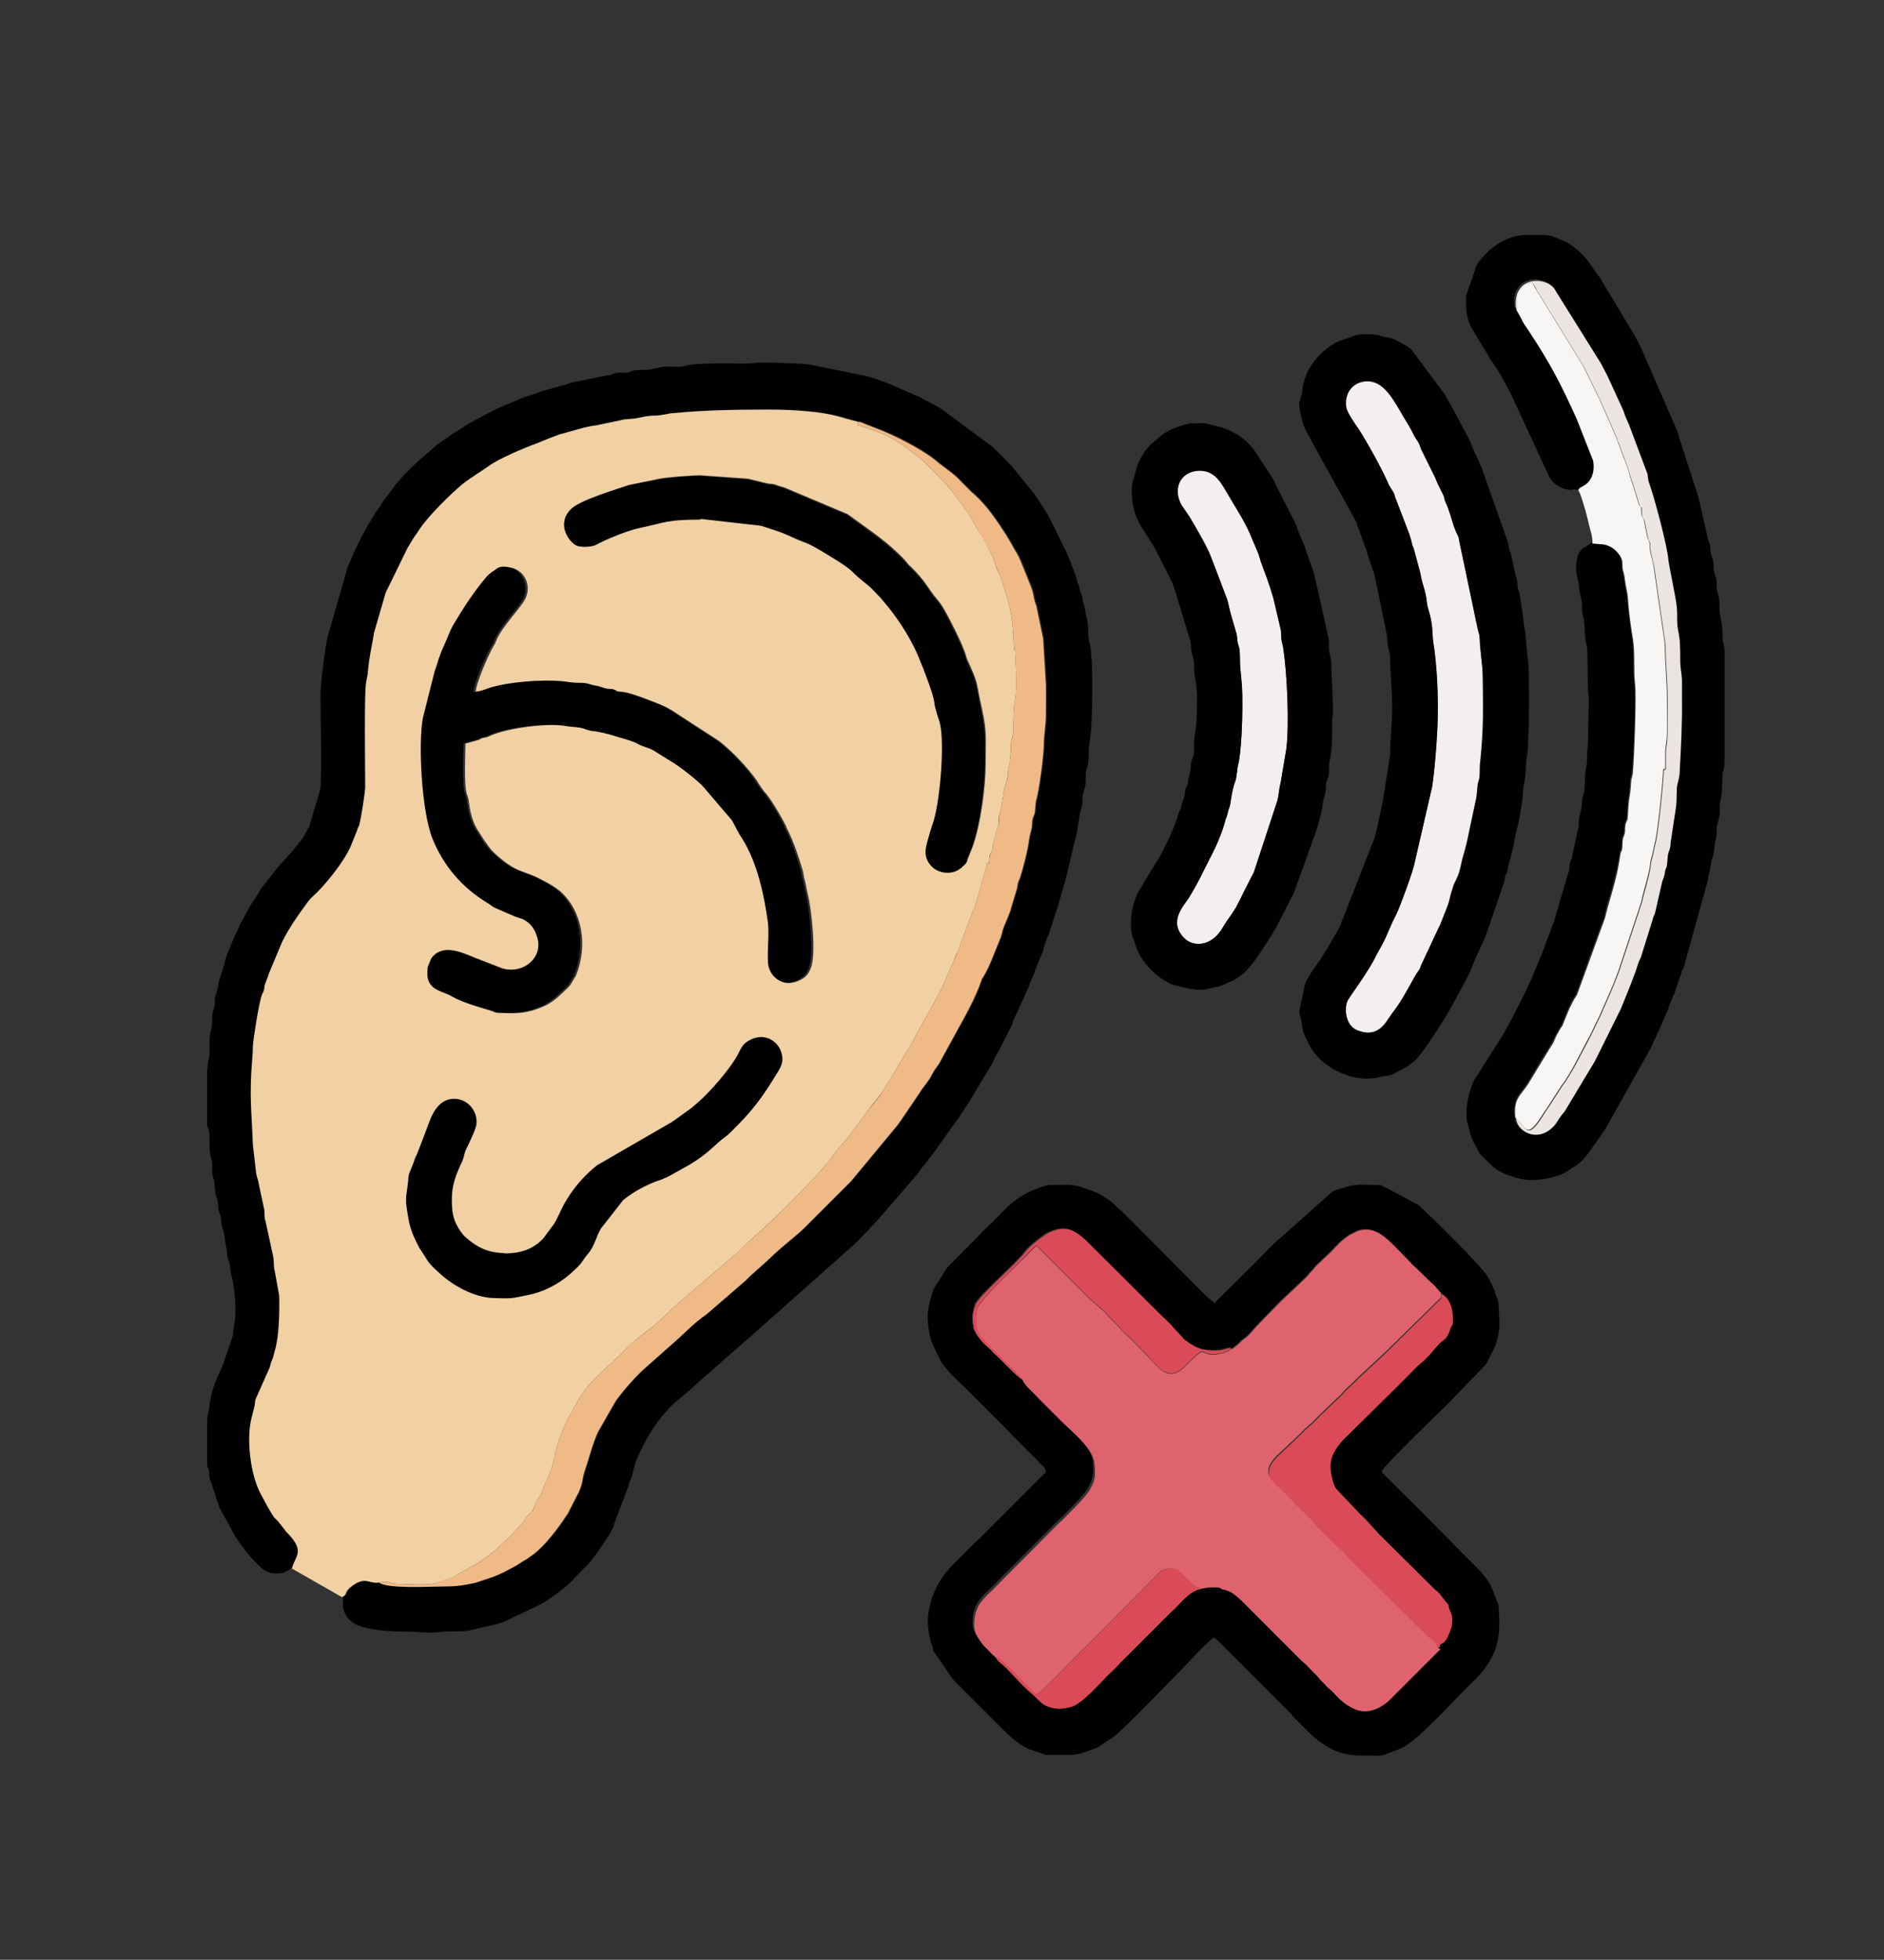
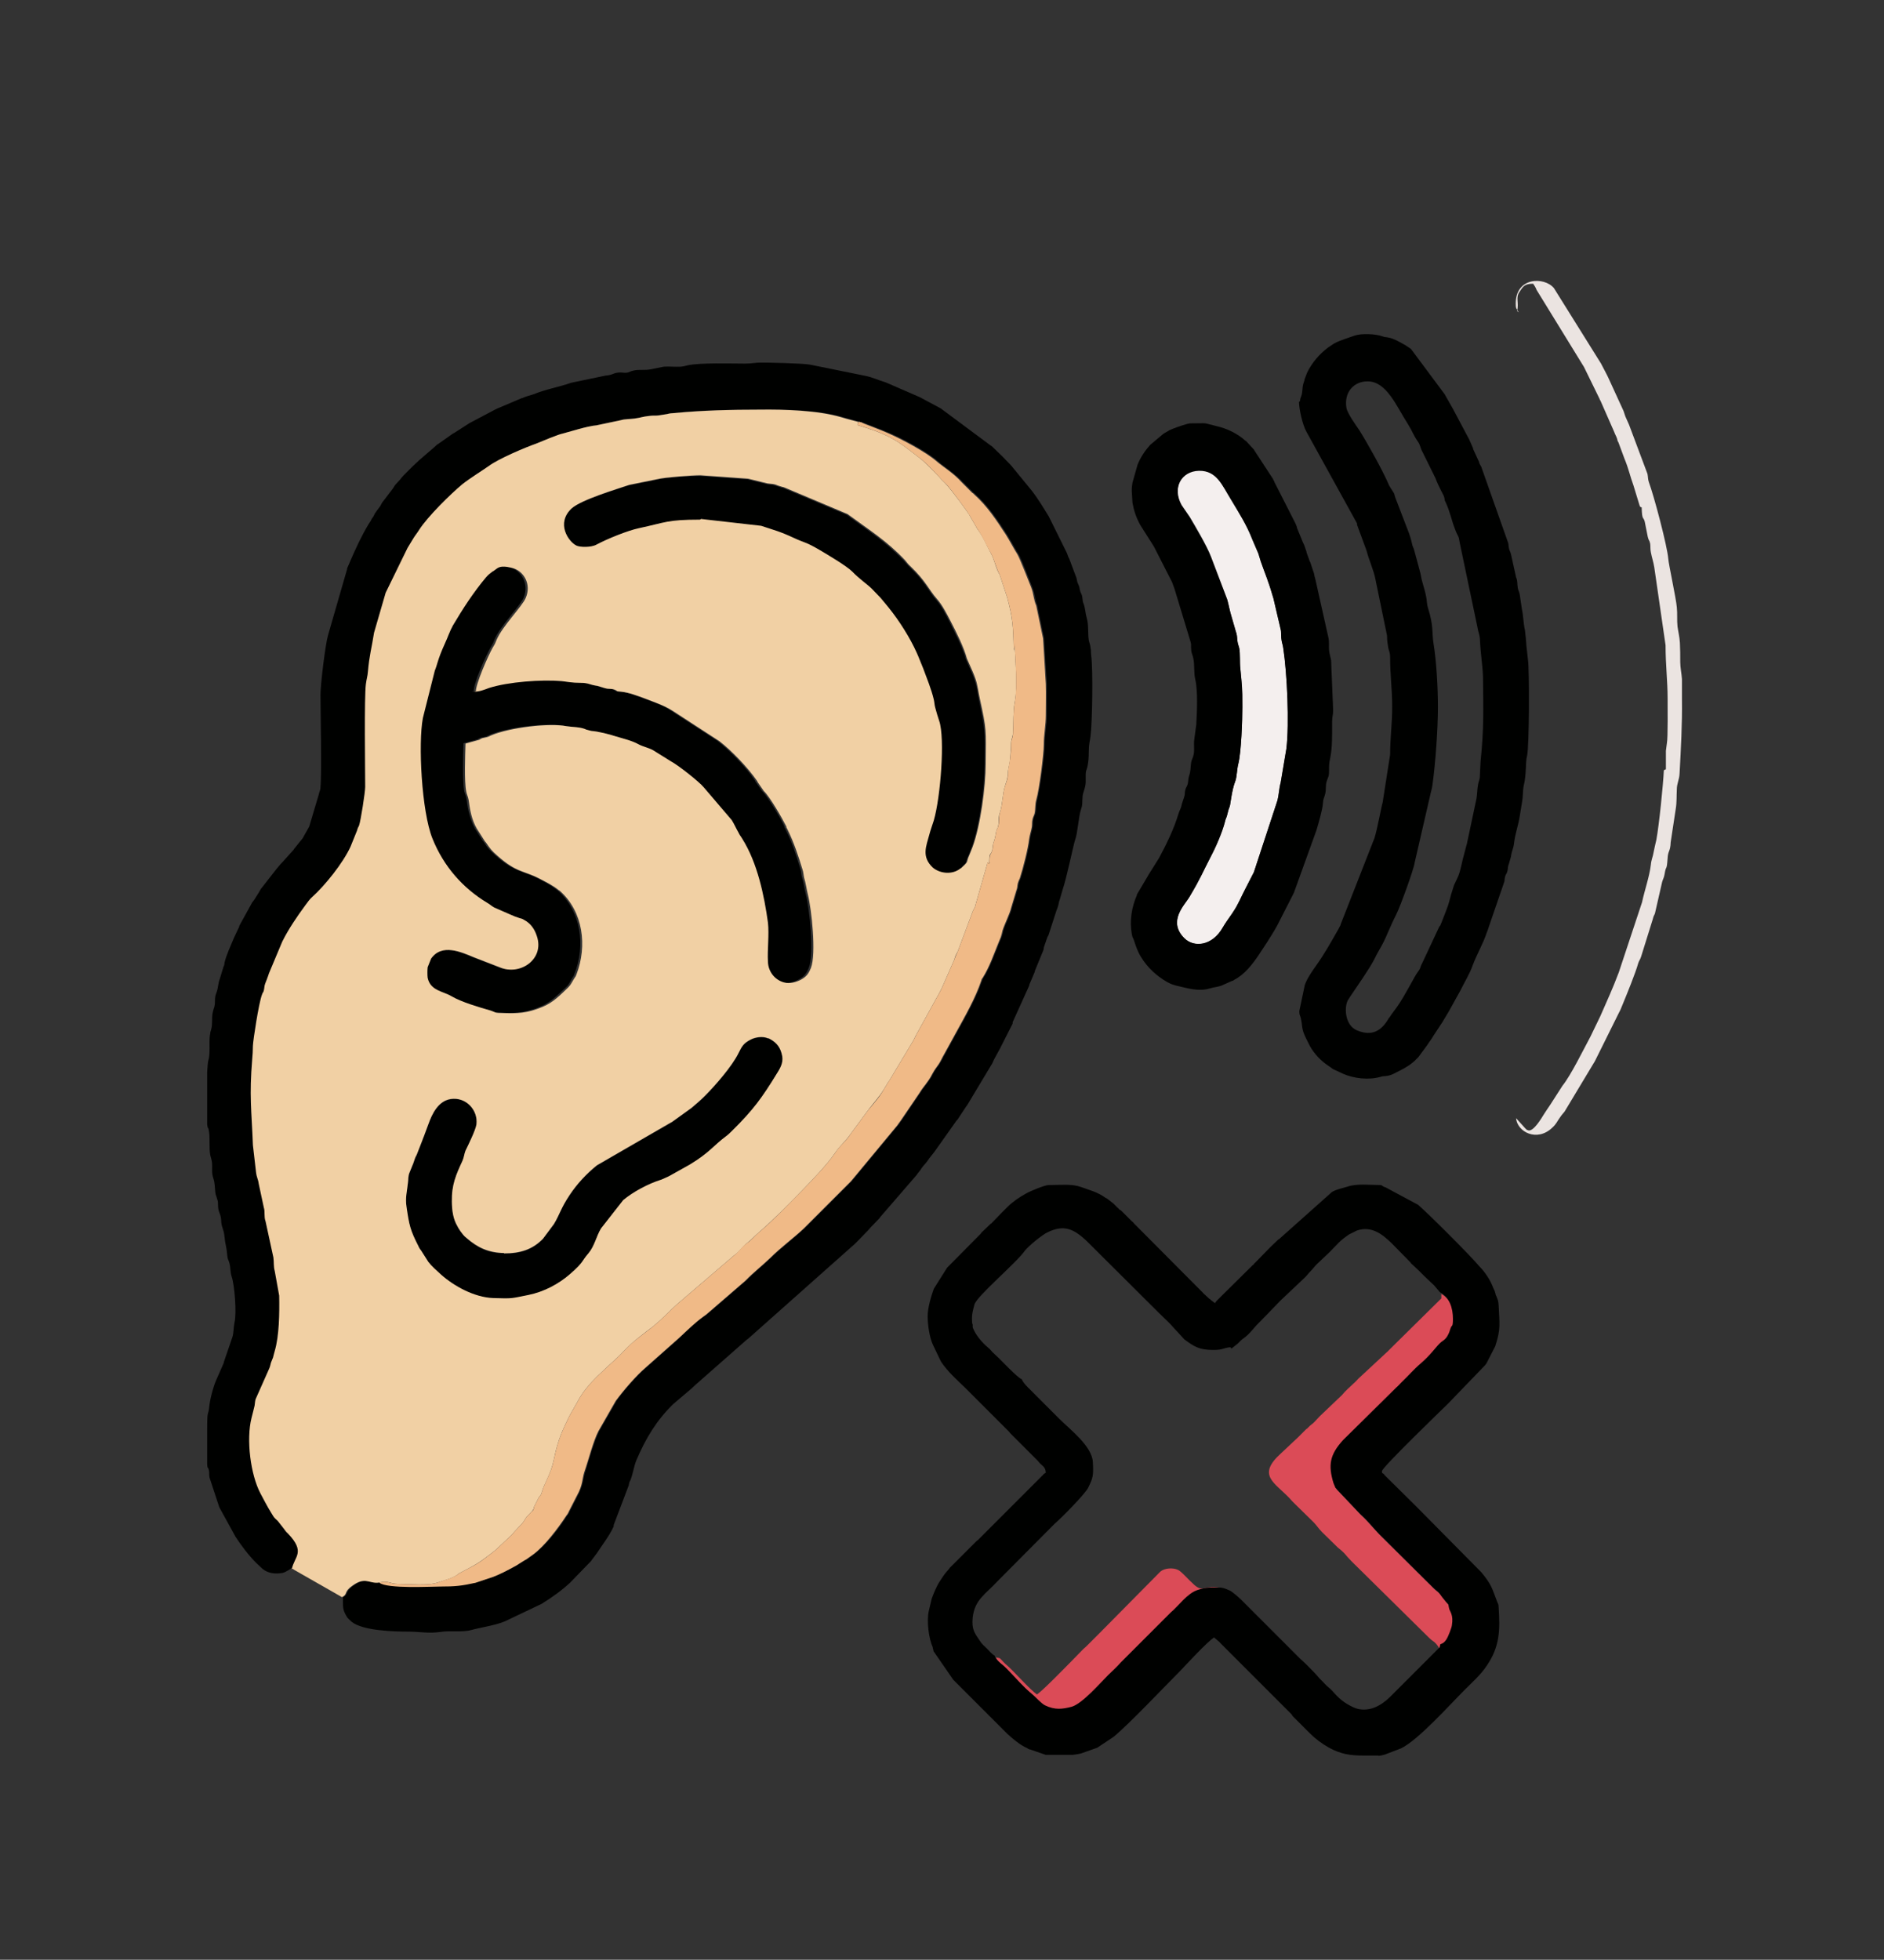
<svg xmlns="http://www.w3.org/2000/svg" id="Layer_1" version="1.1" viewBox="0 0 55.2 57.4">
  <rect x="0" y="0" width="55.2" height="57.4" fill="#333333" stroke="none" />
  <defs>
    <style>
      .st0 {
        fill: #ebe4e1;
      }

      .st0, .st1, .st2, .st3, .st4, .st5, .st6, .st7 {
        fill-rule: evenodd;
      }

      .st1 {
        fill: #f1d0a4;
      }

      .st2 {
        fill: #f8f6f4;
      }

      .st3 {
        fill: #db4b57;
      }

      .st4 {
        fill: #f4efee;
      }

      .st5 {
        fill: #000100;
      }

      .st6 {
        fill: #df636e;
      }

      .st7 {
        fill: #f0ba87;
      }
    </style>
  </defs>
  <path class="st3" d="M42.22,48.3l.02-.09c.09-.03.12-.06.17-.13.06-.08.17-.38.17-.43.05-.3-.06-.4-.08-.48-.04-.14,0-.1-.09-.2l-.13-.16c-.12-.19-.15-.16-.28-.29-.05-.05-.08-.09-.13-.13l-1.43-1.42c-.2-.2-.35-.4-.55-.58l-.72-.76s0-.01-.01-.02l-.05-.12c-.17-.53-.11-.83.28-1.26l1.57-1.55c.05-.05.07-.08.13-.13.21-.21.38-.4.57-.56.29-.25.43-.46.56-.59.1-.1.17-.09.26-.28.04-.09.04-.13.08-.21.02-.04.04,0,.05-.23,0-.32-.1-.63-.38-.78v.13s-1.54,1.52-1.54,1.52c-.02.02-.02.03-.04.04l-.85.79c-.06.06-.07.08-.15.15-.1.09-.25.23-.33.33l-.65.62c-.07.07-.09.1-.16.17-.04.04-.04.04-.08.07-.06.05-.03.02-.08.07l-.06.06s-.01,0-.02.01l-.09.09c-.06.06-.09.09-.16.16l-.49.46c-.71.64-.19.85.25,1.31.05.06.1.11.16.17l.48.47c.18.17.18.22.32.36l.46.45c.24.19.21.21.39.39l.07.07s.01.01.01.01l2.2,2.17c.11.11.13.09.21.18.17.2,0,.12.15.18h0Z" />
-   <path class="st3" d="M29.99,40.44l-.05-.09s-.01-.01-.01-.02l-.37-.37c-.21-.17-.12-.12-.27-.27l-.07-.07c-.15-.15-.42-.41-.53-.57,0,0,0-.01-.01-.02l-.02-.04c-.07-.13-.1-.61.02-.77.36-.48.82-.89,1.24-1.31.15-.15.3-.32.45-.44l1.4,1.4s.01.01.01.02l.04.04s.01.01.01.01l.52.46s.01.01.02.01c0,0,.01.01.01.02.05.05.04.05.08.09l.32.33c.14.19.24.23.39.39l.38.39s.02.02.03.03c.34.34.63.87,1.15.34.67-.68.37-.32.86-.34.07,0,.38-.05.47-.16,0,0,.01-.01.02-.02-.22.03-.21.08-.49.08-.42,0-.56-.1-.86-.31l-.21-.23c-.09-.09-.16-.18-.26-.28-.11-.11-.18-.16-.27-.26l-2.14-2.13c-.36-.34-.63-.47-1.12-.24-.16.08-.58.41-.67.54-.26.36-1.4,1.32-1.48,1.58-.05.15-.09.27-.07.47,0,.07,0,.07.02.12,0,0,0,.01,0,.02,0,0,0,.01,0,.02,0,0,0,.01,0,.02,0,0,0,.02,0,.02.08.22.27.46.46.6.09.07.05.07.21.21.18.15.62.65.77.71h0Z" />
  <path class="st3" d="M29.18,48.54c.03.1.12.16.18.23.07.07.11.1.19.17.32.32.42.47.73.73.11.09.26.27.38.33.28.14.51.11.78.04.31-.09.83-.68,1.07-.93.12-.13.24-.22.37-.37l1.46-1.46c.24-.2.48-.56.79-.66.27-.09.36-.08.68-.07-.05-.05-.08-.05-.18-.06-.38-.03-.4.14-.64-.07-.18-.16-.39-.41-.48-.44-.15-.07-.39-.05-.51.05l-1.8,1.82c-.1.1-.2.2-.31.31-.06.06-.09.09-.15.14l-.38.39c-.17.17-.85.87-.98.94-.22-.16-.65-.65-.85-.83-.02-.02-.06-.05-.08-.07,0,0-.04-.04-.04-.04-.12-.12-.08-.12-.21-.14h0Z" />
-   <path class="st4" d="M42.13,20.71c0,.62-.08,1.63-.16,2.27-.02.14-.05.21-.07.32l-.45,1.95c-.03.21-.45,1.32-.53,1.5-.1.2-.16.32-.25.54-.18.43-.24.46-.4.79-.15.31-.5.81-.71,1.1l-.07.11s0,.01-.01.02c-.1.23-.06.72.28.86.43.17.7.02.92-.34l.06-.08s0-.01.01-.02l.19-.26c.24-.34.51-.9.6-1.01.1-.12.06-.13.13-.26l.51-1.09c.04-.09.08-.2.12-.3.13-.34.13-.29.2-.61l.09-.29s.09-.18.13-.28c.07-.18.1-.44.17-.64.03-.11.05-.19.08-.3l.28-1.32c.02-.1.03-.26.04-.37.02-.16.06-.16.06-.32,0-.14,0-.28.02-.4.1-.97.08-1.54.07-2.48,0-.34-.07-.65-.09-1.1,0-.16-.04-.2-.07-.34l-.52-2.48c-.04-.26-.04-.14-.15-.43-.08-.23-.13-.47-.26-.75-.04-.09-.02-.07-.05-.17,0-.03-.16-.29-.25-.54l-.39-.79c-.05-.08-.06-.18-.13-.29-.15-.21-.14-.27-.29-.51-.33-.53-.62-1.23-1.17-1.25-.4-.01-.71.31-.63.78.03.16.28.51.37.64.25.38.67,1.14.85,1.56.04.09,0,.03.06.12.2.31.05.08.2.43l.33.86c.03.07.09.26.1.32.04.19.06.12.09.29l.17.63c.04.3.1.36.16.65.02.12.02.24.06.36.17.54.11.72.16,1.03.09.55.13,1.31.13,1.88h0Z" />
  <path class="st4" d="M36.4,20.71c0,.37-.03,1.32-.12,1.67-.04.15-.04.39-.09.51-.1.25-.14.68-.16.73-.04.11-.03.06-.07.23-.02.1-.05.12-.07.22-.07.3-.27.75-.42,1.03-.25.48-.28.6-.62,1.17-.14.23-.65.71-.15,1.21.27.27.81.24,1.13-.32.07-.12.15-.23.24-.36.03-.04.04-.06.06-.09.15-.22.24-.44.36-.68l.22-.43s0,0,.03-.06l.69-2.1c.04-.16.04-.34.09-.51l.17-1.01c.09-.74.02-2.22-.09-2.94-.02-.11-.04-.16-.05-.24-.02-.09,0-.19-.02-.29l-.22-.94c-.15-.52-.24-.7-.37-1.08-.03-.09-.04-.14-.07-.23-.06-.17-.12-.27-.18-.42-.17-.43-.4-.79-.62-1.16-.26-.42-.42-.87-.94-.85-.52.01-.79.51-.51,1.02l.24.35c.16.27.5.84.62,1.16l.48,1.26c.04.17.07.32.12.48l.13.45c.03.07.03.15.04.24.02.15.04.16.06.25.03.15.01.41.03.58.05.55.06.51.06,1.13h0Z" />
  <path class="st5" d="M8.58,45.95c.07-.37.42-.5-.12-1.05-.04-.05-.07-.08-.11-.13l-.18-.23c-.14-.13-.09-.09-.2-.25-.13-.2-.19-.33-.31-.56-.29-.55-.41-1.58-.26-2.21.03-.12.07-.26.09-.36.01-.06.01-.13.03-.19l.4-.9c.02-.06.03-.1.05-.17.02-.06.04-.08.06-.15.02-.07.03-.12.05-.19.14-.44.15-1.1.13-1.62l-.13-.72c-.03-.13-.02-.26-.04-.4l-.23-1.06c-.04-.13-.01-.28-.05-.4l-.15-.7c-.02-.15-.06-.17-.08-.35l-.09-.78c-.03-1.04-.1-1.43-.02-2.52,0-.12.01-.26.02-.39.01-.2.17-1.24.26-1.48.03-.1.04-.06.06-.14.02-.08.01-.12.04-.2.03-.08.08-.2.11-.3l.39-.93c.19-.38.44-.74.68-1.07.05-.07.14-.19.19-.23.38-.34.91-1,1.13-1.48l.19-.47c.03-.11.03-.07.06-.15.05-.13.18-.98.18-1.13,0-.47-.02-2.64.02-3.01.02-.16.05-.23.06-.37.04-.47.11-.69.18-1.14l.34-1.17.64-1.31c.05-.1.11-.18.17-.28.06-.1.1-.15.17-.25.25-.39.92-1.05,1.27-1.34.23-.19.61-.41.77-.53.28-.21,1.06-.55,1.4-.66l.39-.16c.09-.03.23-.09.3-.11.28-.07.79-.24,1.06-.26l.71-.15c.12-.04.28-.03.41-.05.16-.02.26-.05.38-.07.31-.04.12.02.57-.06.06-.01.15-.02.21-.03.84-.08,1.65-.09,2.52-.1.71,0,1.69.02,2.37.22.22.07.46.12.68.19.25.1.45.17.68.27.39.16,1.12.55,1.45.84.19.17.48.34.73.61l.31.31s.01.01.02.01l.03.03c.38.34.65.75.93,1.18.12.19.22.39.34.58.09.14.31.74.4.96.09.21.07.35.15.54l.2.96.08,1.33c0,.31,0,.61,0,.92,0,.31-.06.56-.06.86,0,.29-.14,1.31-.22,1.62-.04.14-.02.25-.05.4-.02.07-.05.11-.06.17-.02.07-.01.15-.02.22-.02.12-.06.22-.08.36-.03.28-.18.86-.27,1.14-.02.07-.04.08-.06.15-.02.08-.01.13-.04.2l-.16.53c-.03.16-.2.49-.25.66-.02.09-.02.11-.05.19l-.07.17c-.14.34-.26.7-.46,1.02-.03.05-.01.01-.04.08-.18.53-.48,1.05-.75,1.54l-.34.62c-.06.1-.1.2-.16.29-.08.12-.11.14-.19.29-.12.24-.25.35-.37.55l-.55.81c-.04.05-.06.1-.1.14l-1.36,1.64-1.38,1.38c-.32.3-.67.56-.98.86-.26.25-.48.42-.73.67l-1.1.95c-.06.05-.06.06-.13.1-.27.18-.51.42-.73.64l-.97.86c-.28.24-.65.66-.87.97l-.51.89c-.15.29-.3.84-.41,1.19-.07.21-.05.38-.22.7l-.23.45s-.02.05-.04.08c-.03.05-.02.02-.05.07-.22.35-.62.87-.96,1.12l-.21.15s-.01,0-.02.01-.01,0-.02.01l-.16.1c-.05.03-.09.06-.15.09-.19.1-.41.22-.62.3l-.51.17c-.42.08-.59.1-1.06.11-.24,0-1.53.07-1.75-.11-.27.05-.38-.14-.68.02-.06.03-.19.12-.24.18-.1.12-.05.16-.18.23,0,.2-.02.33.06.48l.02.04c.05.08,0,0,.04.07.03.04.1.1.13.13.33.27,1.27.29,1.67.29.31,0,.59.06.93.01.31-.05.63.02.92-.06.21-.06.72-.14.97-.25l1.01-.48s.05-.02.08-.04c.29-.18.57-.38.82-.61l.63-.65s0-.01.01-.02l.15-.2c.17-.26.36-.5.49-.78,0,0,0-.01,0-.02,0,0,0-.01,0-.02l.44-1.16c.03-.16.02-.07.06-.18.07-.18.09-.38.17-.57.27-.63.58-1.15,1.07-1.63,0,0,.01-.01.01-.01l.05-.04s.04-.04.08-.07l.39-.33c.06-.05.08-.08.14-.13l1.5-1.32s.01,0,.02-.01l3.05-2.71c.06-.05.08-.07.14-.13l.35-.36s.02-.03.03-.03c0,0,.01-.01.01-.02l.28-.29s.01-.01.01-.02l1.09-1.26s0-.01.01-.02l.08-.1c.04-.06.05-.08.1-.14.06-.07.05-.05.11-.13.07-.11.14-.18.22-.29l.63-.89s.02-.03.03-.03l.25-.38s.02-.03.05-.07l.69-1.15c.04-.06.05-.09.08-.16l.18-.33s.02-.03.02-.04c0,0,0-.01.01-.02l.34-.67s0-.01,0-.02c0,0,0-.01,0-.02l.48-1.06c.02-.06,0-.03.03-.09l.14-.33s0-.02,0-.02l.25-.61c.02-.06,0-.04.02-.1l.09-.26c.03-.08,0,0,.04-.08l.24-.74c.03-.08.01,0,.04-.11.02-.06.02-.12.05-.19l.08-.28c.12-.34.33-1.37.37-1.47.07-.18.11-.71.16-.85.07-.21.04-.2.06-.44.02-.13.08-.22.09-.39,0-.08,0-.16,0-.24,0-.1.03-.14.05-.22.03-.15.04-.26.04-.44,0-.23.03-.29.05-.45.05-.35.08-1.94.02-2.38-.01-.08,0-.14-.02-.22,0-.07-.04-.16-.05-.22-.03-.2,0-.45-.06-.65-.04-.13-.04-.28-.09-.41-.04-.1-.02-.08-.04-.2-.01-.08-.04-.11-.06-.17-.03-.1-.01-.11-.06-.21-.05-.12-.02-.06-.05-.18l-.21-.56c-.04-.07-.04-.09-.07-.17l-.53-1.07c-.16-.26-.32-.53-.51-.77l-.59-.72c-.09-.1-.16-.16-.25-.26l-.32-.31s-.01-.01-.02-.01l-1.48-1.1s-.01,0-.02-.01l-.56-.3s-.03-.02-.04-.02l-.85-.37c-.08-.03-.08-.04-.17-.07-.2-.06-.36-.14-.56-.18l-1.63-.33c-.23-.04-1.2-.06-1.43-.06-.18,0-.27.03-.47.03-.42,0-1.31-.03-1.68.05-.09.02-.11.03-.2.04-.16.01-.34-.01-.5,0l-.4.08c-.16.03-.33,0-.47.03-.1.02-.12.04-.18.06-.08.02-.15,0-.23,0-.19,0-.22.08-.42.09l-1.01.21c-.37.13-.75.19-1.11.34l-.2.06c-.05.02-.06.02-.08.03,0,0-.03.01-.04.02,0,0-.01,0-.02,0l-.73.31s-.02.01-.08.04l-.68.36s-.03.02-.04.02l-.45.29s-.01,0-.02.01c0,0-.01,0-.02.01l-.44.31s-.01,0-.02.01l-.11.1c-.38.33-.44.36-.87.8-.06.06-.06.07-.11.13-.04.05-.07.07-.11.12-.05.05-.06.08-.1.14l-.32.42s0,.01-.01.02c0,0,0,.01-.01.02l-.02.04s-.02.03-.05.07c-.04.05-.08.11-.11.15-.02.04-.02.03-.04.08-.03.05-.02.04-.05.07-.01.02-.02.04-.04.08-.03.05-.03.04-.06.09-.21.35-.38.72-.54,1.09l-.09.21s0,.01,0,.02l-.56,1.94c-.08.28-.22,1.44-.22,1.74,0,.46.04,2.29,0,2.7,0,.11-.04.14-.05.22l-.28.94-.18.32s0,.01-.01.02l-.25.31s-.01.01-.01.02l-.35.39s-.01.01-.01.01l-.03.03s-.07.08-.11.13l-.43.55c-.05.06-.05.07-.09.14l-.1.16s-.06.1-.1.14l-.38.69s0,.01,0,.02l-.16.34c-.09.22-.21.47-.27.71-.01.05,0,.07-.03.12l-.11.36c-.06.16-.04.25-.1.41-.07.17-.02.25-.06.41-.02.07-.03.08-.05.18-.03.15,0,.33-.04.47-.03.1-.02.06-.04.19-.03.2.02.54-.05.75-.01.04-.02.16-.03.32v1.54s0,0,0,0c.02.16.03.04.05.18.04.22,0,.48.04.71.02.09.04.13.05.21.02.19-.02.29.04.47.05.15.04.26.06.42,0,.05.04.13.05.18.04.12.02.09.03.24.01.17.08.2.09.39,0,.18.07.26.09.42.04.38.06.29.09.62.01.12.03.1.06.21.04.14.02.26.07.41.08.23.15,1.06.08,1.34-.03.14-.02.29-.06.42l-.25.73s0,.01,0,.02l-.22.5c-.09.2-.19.58-.21.8-.03.29-.06.03-.06.68v1c.01.15.02.05.05.17.02.08,0,.13.02.22l.28.85c.02.05,0,0,.04.08l.44.8c.17.26.38.54.6.76,0,0,.01.01.01.01l.18.17c.16.13.36.16.59.12.09-.02.24-.12.32-.18h0Z" />
  <path class="st5" d="M36.08,39.5l.19-.15c.07-.07.09-.1.19-.17.15-.11.24-.24.35-.36.23-.23.46-.47.7-.72l.73-.69c.06-.06.1-.12.17-.19.07-.07.1-.12.17-.19l.38-.36c.26-.26.26-.3.56-.51l.24-.12c.43-.14.74.11,1.01.37l.56.57s0,.01.01.02l.14.13c.13.12.23.23.36.35.07.07.12.11.18.17l.17.2c.28.15.38.46.38.78,0,.23-.03.19-.05.23-.04.08-.04.13-.08.21-.09.19-.16.18-.26.28-.13.13-.27.34-.56.59-.19.16-.35.35-.57.56-.06.06-.08.09-.13.13l-1.57,1.55c-.39.43-.44.73-.28,1.26l.05.12s0,.01.01.02l.72.76c.2.17.35.37.55.58l1.43,1.42c.05.05.08.08.13.13.13.13.15.1.28.29l.13.16c.1.1.05.05.09.2.02.08.13.18.08.48,0,.05-.11.35-.17.43-.05.07-.08.1-.17.13l-.02.09-1.46,1.46c-.12.12-.29.24-.44.3-.2.08-.42.09-.62,0-.28-.13-.43-.26-.62-.48-.11-.12-.11-.08-.29-.28-.04-.04-.05-.05-.09-.09-.07-.08-.11-.13-.18-.2-.13-.13-.23-.24-.38-.37l-1.66-1.66c-.07-.08-.32-.3-.4-.34-.1-.04-.14-.07-.27-.09-.32,0-.41-.02-.68.07-.31.1-.55.46-.79.66l-1.46,1.46c-.13.15-.25.25-.37.37-.24.24-.76.84-1.07.93-.27.07-.49.1-.78-.04-.12-.06-.27-.24-.38-.33-.31-.26-.41-.4-.73-.73-.07-.07-.11-.11-.19-.17-.07-.06-.15-.13-.18-.23-.06-.02-.17-.15-.22-.2-.08-.08-.15-.13-.21-.23-.14-.21-.25-.32-.21-.69.06-.52.38-.68.73-1.06l1.67-1.68c.2-.17.89-.87.98-1.05.15-.3.16-.37.14-.76-.03-.47-.67-.95-.99-1.27l-.67-.67c-.14-.15-.38-.35-.42-.48-.15-.06-.59-.55-.77-.71-.16-.14-.12-.14-.21-.21-.18-.15-.38-.38-.46-.6,0,0,0-.02,0-.02,0,0,0-.01,0-.02,0,0,0-.01,0-.02,0,0,0-.01,0-.02-.02-.05-.02-.06-.02-.12-.01-.2.03-.31.07-.47.07-.25,1.22-1.21,1.48-1.58.1-.13.51-.47.67-.54.48-.23.76-.09,1.12.24l2.14,2.13c.1.1.17.16.27.26.1.1.17.19.26.28l.21.23c.3.22.44.31.86.31.28,0,.27-.06.49-.08h0ZM40.39,51.42h-.43c-.4,0-.67-.04-1.02-.23-.21-.12-.39-.25-.56-.42l-.12-.12s-.04-.04-.06-.06l-.33-.33s-.01-.01-.01-.02c0,0-.01-.01-.01-.02,0,0-.01-.01-.01-.01l-2.08-2.08s-.03-.04-.06-.06l-.13-.11c-.23.16-.77.75-1,.99-.42.42-1.49,1.55-1.94,1.92l-.48.32-.48.17s-.14.03-.25.04h-.75s-.02,0-.03,0l-.46-.16s-.01,0-.02,0c-.04-.02-.02-.01-.07-.04-.03-.02-.05-.02-.08-.04-.2-.11-.33-.23-.49-.37-.05-.05-.07-.07-.12-.12l-1.22-1.22c-.09-.09-.16-.16-.25-.25l-.58-.84s0-.02,0-.02l-.02-.07s0-.01,0-.02c-.12-.26-.18-.76-.12-1.05l.09-.38c.06-.16.14-.36.24-.51.07-.1.11-.18.2-.28.03-.03.04-.05.07-.08,0,0,.01-.01.01-.02l.25-.25s.01-.01.01-.01l.07-.07s.01-.01.01-.01c0,0,.01-.01.01-.01l.45-.45s.01-.01.02-.01l.76-.76s.01-.01.01-.01l1.16-1.16s0-.02.07-.05c0-.17-.1-.2-.2-.31-.01-.02-.03-.04-.04-.05l-.73-.73s-.01-.01-.01-.01l-.07-.07s-.01-.01-.01-.02c-.02-.02-.05-.05-.06-.06l-.45-.45s-.04-.04-.06-.06l-.73-.73c-.25-.24-.52-.48-.71-.77,0,0,0-.01-.01-.02,0,0,0-.01-.01-.02l-.22-.46c-.1-.22-.15-.59-.15-.83s.1-.58.18-.8l.39-.62s.03-.03.06-.06l.93-.94s.01-.01.01-.02c0,0,.01-.01.01-.01l.26-.25s.01-.01.02-.01l.29-.3s.01-.01.01-.01l.16-.16s.01-.01.01-.01c.16-.16.35-.29.55-.4.12-.07.55-.25.67-.25.38,0,.67-.04.95.06.27.1.47.14.72.32,0,0,.01,0,.02.01,0,0,.01,0,.02.01l.18.14s.07.07.12.12c.03.02.04.04.06.06,0,0,.01.01.02.01,0,0,.01.01.02.01l.27.27.06.06h.01s.06.07.06.07c0,0,.01.01.01.01,0,0,.01.01.01.01l2,2.01s.02.03.03.03l.14.13s.01.01.02.01l.03.03s.08.06.12.09c.02-.03.02-.04.05-.07l.12-.12s.03-.03.06-.06l.88-.87h.01s.03-.05.06-.07l.41-.42s.02-.02.06-.06l.21-.2h.01s1.56-1.39,1.56-1.39c.15-.08.28-.1.44-.15.29-.1.65-.05.96-.05.08,0,.04.03.17.07l.95.51c.28.24,1.5,1.45,1.82,1.83l.03.03c.15.17.27.36.35.57.04.1.03.04.06.15.02.05,0,.04.03.09.05.13.06.13.07.29.02.51.07.67-.1,1.18l-.25.49c-.05.08,0,0-.05.07l-1.08,1.12c-.11.11-1.94,1.87-1.94,1.98,0,.08.02.05.06.09,0,0,.01.01.01.02l.88.87s.01.01.01.01l.06.06s.02.02.03.03l1.86,1.88c.31.37.32.49.46.85.04.12.04.04.05.19.04.65.04,1.13-.35,1.7-.18.27-.41.47-.64.7-.45.45-1.36,1.47-1.87,1.72l-.47.18c-.06.02-.12.03-.19.04h0Z" />
-   <path class="st5" d="M46.24,14.35c.03-.08.04-.06.16-.13.25-.15.33-.44.28-.73l-.48-1.22c-.46-1.02-.77-1.62-1.39-2.56-.07-.11-.14-.21-.2-.31-.02-.03-.02-.05-.04-.08,0,0,0-.01-.01-.02l-.11-.2-.07-.11s-.02-.11-.02-.14c0-.79.84-.79,1.12-.46l1.38,2.21s0,.01.01.02l.11.21s.09.17.1.2l.44.96c.03.08.05.14.08.22.03.06.06.12.08.18l.54,1.44c.02.09,0,.15.04.24.15.4.55,1.88.57,2.25.01.17.23,1.17.25,1.42.02.18,0,.38.02.56.02.15.06.3.07.48.01.19,0,.38.01.56,0,.16.04.34.05.5.01.18,0,.38,0,.57,0,.78-.04,1.46-.07,2.2-.01.19-.07.28-.08.47,0,.18,0,.37-.03.55l-.15.99c-.01.29-.07.24-.09.47-.03.41-.04.17-.09.47-.02.11-.04.12-.07.22l-.21.92c-.02.07-.03.03-.07.19l-.34,1.09c-.03.09-.06.08-.08.18-.08.28-.33.89-.47,1.24-.02.05-.06.15-.09.2l-.7,1.41s0,.01-.01.02l-.89,1.48c-.04.05-.08.09-.12.15-.11.15-.11.2-.24.32-.46.43-1.04.12-1.06-.28-.05-.56.16-.64.37-.97l.65-1.07s.04-.07.07-.11c.04-.06.01-.02.05-.1.1-.22.22-.39.24-.44l.2-.49c.03-.07.03-.05.06-.12.03-.06.02-.05.05-.1.04-.08.09-.14.12-.2l.82-2.25c.07-.38.32-1.05.41-1.62.08-.48.05-.21.09-.4.01-.06.01-.11.01-.18.01-.17.03-.13.06-.25.03-.11,0-.21.04-.32.03-.09.05-.03.06-.27.03-.61.06-.39.09-.92,0-.17.03-.12.05-.26.05-.39.12-2.23.07-2.6-.05-.41,0-.91-.06-1.31-.06-.36-.11-.79-.15-1.19-.02-.22-.07-.34-.09-.58-.02-.14-.04-.19-.06-.29-.02-.09,0-.22-.03-.3-.03-.1-.17-.28-.31-.36-.19-.1-.3-.08-.55-.11-.17.18-.44.1-.45.75,0,.21.06.32.08.51.04.36.07.36.09.5.01.1,0,.19.01.29.01.1.04.12.05.24.02.16.02.39.04.55.02.09.04.16.05.25.03.39,0,1.11.05,1.47l-.02,1.15c0,.24-.03.35-.03.56,0,.3-.04.31-.06.54-.01.19,0,.38-.04.55-.03.13-.04.08-.05.25,0,.2-.07.34-.09.51-.01.12,0,.22-.03.3l-.16.73c-.01.13-.04.13-.07.23-.03.1,0,.15-.04.26l-.44,1.49s-.02.04-.04.1l-.24.65s-.03.06-.04.11l-.36.86c-.03.07-.02.03-.05.1l-.09.2c-.04.09-.06.12-.1.2l-.2.39s0,.01-.01.02l-.05.1s-.03.05-.05.1l-.16.29c-.15.29-.35.55-.51.83l-.42.65s0,.01-.01.02l-.08.19c-.11.35-.15.51-.14.9,0,.17.03.13.05.25l.09.33s0,.01,0,.02l.23.43s0,.01.01.02c0,0,0,.01.01.02l.39.38s.05.04.08.06l.09.06s.04.02.06.03c0,0,.01,0,.02.01.16.08.31.12.48.17.39.12,1.01.02,1.39-.17l.44-.3c.12-.12.17-.19.27-.32l.39-.56s.02-.03.04-.05l1.35-2.4c.04-.08.06-.13.09-.2l.19-.41c.04-.09.06-.14.1-.23l.15-.35s0-.01,0-.02l.12-.3c.02-.06,0-.01.03-.06l.05-.13s0-.02,0-.02l.18-.51c.03-.12,0,0,.04-.1.04-.08.02-.02.04-.11l.69-2.49c.02-.21.06-.2.09-.5.01-.1.04-.13.07-.23s0-.17.08-.51c.02-.07.02-.17.02-.27,0-.18.09-.29.09-.5,0-.1-.01-.19.01-.28.07-.27.05-.52.07-.82.02-.19.06-.03.06-.56v-3.08s0-.03,0-.04c-.03-.14-.06-.19-.06-.39,0-.36-.09-.54-.09-.8,0-.12,0-.22-.02-.3-.03-.14-.05-.14-.06-.24-.01-.09,0-.19-.01-.29-.01-.07-.05-.14-.07-.23-.02-.1,0-.18-.02-.28-.01-.08-.05-.16-.07-.23-.02-.1,0-.16-.03-.27-.02-.1-.06-.13-.07-.23l-.22-.97c-.03-.1-.03-.13-.06-.24l-.63-1.95s0-.01-.01-.02l-1.01-2.32s-.03-.06-.03-.06l-.02-.04s-.01-.03-.03-.06c-.03-.06-.03-.06-.05-.1l-.04-.08s0-.01-.01-.02l-.98-1.63s0-.01-.01-.02l-.07-.11s-.02-.03-.03-.03l-.27-.39c-.17-.24-.4-.44-.65-.59l-.42-.18c-.11-.03-.27-.04-.42-.04h-.3c-.36,0-.6.09-.91.28l-.2.15c-.14.13-.28.28-.39.44l-.31.9c-.02.34,0,.63.13.91l.5.83c.03.05.03.04.05.09.03.05.02.04.06.09.29.4.37.62.56.95l1.14,2.46s.06.08.06.09c.12.14.29.24.47.27.16.03.13-.02.24,0h0Z" />
  <path class="st5" d="M42.18,27.12l-.51,1.09c-.07.12-.03.13-.13.26-.09.11-.36.67-.6,1.01l-.19.26s0,.01-.01.02l-.06.08c-.21.36-.49.52-.92.34-.34-.14-.38-.63-.28-.86,0,0,0-.01.01-.02l.07-.11c.2-.3.55-.79.71-1.1.16-.33.22-.36.4-.79.1-.23.15-.34.25-.54.09-.17.5-1.28.53-1.5l.45-1.95c.02-.11.05-.18.07-.32.09-.64.16-1.65.16-2.27,0-.57-.04-1.33-.13-1.88-.05-.31.01-.49-.16-1.03-.04-.12-.03-.24-.06-.36-.06-.29-.11-.35-.16-.65l-.17-.63c-.04-.17-.05-.1-.09-.29-.01-.06-.07-.25-.1-.32l-.33-.86c-.14-.34,0-.12-.2-.43-.05-.09-.02-.03-.06-.12-.18-.41-.61-1.18-.85-1.56-.09-.13-.34-.48-.37-.64-.08-.47.23-.79.63-.78.55.01.83.72,1.17,1.25.15.24.14.29.29.51.08.11.08.21.13.29l.39.79c.09.25.25.51.25.54.03.09,0,.08.05.17.13.28.17.52.26.75.11.3.11.17.15.43l.52,2.48c.02.14.06.19.07.34.02.45.08.76.09,1.1.01.95.03,1.52-.07,2.48-.01.12-.01.26-.02.4,0,.16-.04.16-.06.32-.02.11-.02.27-.04.37l-.28,1.32c-.03.1-.05.19-.08.3-.06.2-.1.47-.17.64-.04.1-.11.23-.13.28l-.09.29c-.08.31-.07.27-.2.61-.04.1-.08.21-.12.3h0ZM38.06,11.77c0,.2.1.67.22.88l1.48,2.68s0,.01,0,.02c0,0,0,.01,0,.02l.28.76c.07.28.21.57.26.84l.34,1.65c0,.13.01.2.03.32.02.14.06.14.06.33,0,.51.06.91.06,1.43s-.06.9-.06,1.4l-.22,1.41c-.04.12-.15.76-.24,1.04l-.98,2.5s0,.01-.01.02c0,0,0,.01,0,.02l-.08.15c-.2.35-.4.71-.63,1.03-.12.17-.27.38-.34.58l-.16.76c0,.13.01.09.04.2.06.25.01.3.15.59l.12.24c.13.23.31.42.53.57.05.03.1.07.14.1l.3.14c.32.14.75.19,1.1.09.1-.03.08-.01.2-.03.14-.02.25-.1.38-.16.16-.08.34-.19.47-.33.03-.03.03-.03.06-.06l.25-.34s.04-.06.06-.09c.02-.03.02-.03.05-.07l.06-.09s0-.01.01-.02l.27-.41c.06-.1.12-.2.18-.3l.35-.63c.12-.25.27-.48.36-.74.12-.32.3-.62.41-.95.03-.08.04-.1.06-.17l.44-1.28c.04-.1.01-.09.04-.2.02-.08.04-.05.07-.17.02-.1,0-.1.04-.2l.06-.21c.02-.17.07-.22.09-.39.03-.28.13-.53.17-.81l.07-.43c.02-.1.02-.34.04-.43.09-.35.05-.7.1-.88.07-.28.07-2.54.03-2.81l-.05-.45c0-.07-.03-.36-.04-.43-.05-.23-.05-.45-.09-.62l-.06-.41c-.02-.12-.05-.13-.06-.21-.02-.11,0-.2-.05-.31l-.15-.68c-.02-.08-.05-.11-.06-.18-.02-.09,0-.11-.04-.2l-.76-2.15s0-.02-.04-.08c0,0,0-.01-.01-.02l-.02-.04s0-.01,0-.02l-.18-.39s0-.01,0-.02l-.11-.25s0-.01-.01-.02l-.43-.81s-.02-.03-.02-.04l-.25-.44s0-.01-.01-.02l-.99-1.33-.18-.12c-.14-.09.11.07-.04-.02-.12-.07-.3-.17-.43-.19-.12-.03-.08,0-.19-.04-.19-.07-.61-.09-.81-.02-.19.07-.41.13-.6.23l-.18.12c-.26.2-.46.43-.61.73l-.08.21s0,.02,0,.02c-.08.22-.04.22-.08.42-.02.08-.05.1-.05.19h0Z" />
  <path class="st5" d="M37.52,22.93c-.04.17-.05.35-.09.51l-.69,2.1c-.03.06,0,.02-.03.06l-.22.43c-.13.24-.21.46-.36.68-.02.03-.03.05-.06.09-.09.13-.17.24-.24.36-.31.56-.85.6-1.13.32-.5-.5.02-.98.15-1.21.34-.57.37-.69.62-1.17.15-.28.34-.73.42-1.03.02-.1.05-.12.07-.22.04-.17.03-.11.07-.23.02-.05.06-.48.16-.73.05-.12.05-.36.09-.51.09-.35.12-1.3.12-1.67,0-.62-.01-.58-.06-1.13-.02-.17,0-.43-.03-.58-.02-.09-.04-.1-.06-.25,0-.09-.01-.17-.04-.24l-.13-.45c-.05-.16-.07-.31-.12-.48l-.48-1.26c-.12-.31-.46-.88-.62-1.16l-.24-.35c-.29-.51-.01-1.01.51-1.02.52-.01.68.43.94.85.22.37.45.72.62,1.16.06.15.11.25.18.42.03.09.04.14.07.23.13.37.22.56.37,1.08l.22.94c.01.09,0,.19.02.29.01.08.04.13.05.24.11.72.18,2.2.09,2.94l-.17,1.01h0ZM33.16,14.38l.02.34c.04.23.11.44.22.64,0,0,0,.01.01.02l.4.63s0,.01.01.02l.52,1.02c.03.07.04.12.07.19l.47,1.55c.03.1.01.12.02.22,0,.09.03.15.05.22.06.2.02.45.07.67.08.33.05.96.03,1.32l-.06.45c-.02.18.02.32-.03.48-.02.07-.05.12-.06.18-.03.2,0,.21-.07.43-.02.08-.01.11-.03.2-.02.08-.05.09-.07.17-.03.11,0,.12-.04.23l-.06.18c-.03.16-.06.16-.1.29-.13.44-.35.89-.57,1.3l-.32.51s0,.01-.01.02l-.32.54s0,.01,0,.02c-.15.34-.22.75-.15,1.13.02.12.03.1.06.18.06.18.11.34.21.5.19.31.45.55.76.73,0,0,.03.02.04.02.14.08.29.1.45.14.24.06.52.11.77.03.12-.04.26-.04.38-.1l.27-.12s.03,0,.06-.03c.31-.16.53-.45.72-.73l.25-.38c.05-.08.1-.16.15-.24.05-.08.09-.15.14-.24l.47-.92s.01-.03.02-.04l.66-1.83c.06-.2.18-.61.19-.79.01-.16.04-.15.07-.29.03-.13,0-.22.04-.35.04-.14.07-.13.07-.31,0-.17,0-.22.03-.36.07-.32.06-.71.06-1.07,0-.17.03-.2.03-.35l-.06-1.46c-.02-.11-.05-.19-.06-.3-.01-.14.01-.24-.02-.37l-.38-1.7c-.02-.07-.03-.1-.04-.17l-.09-.27c-.03-.1-.03-.06-.05-.13l-.08-.22s0-.01,0-.02l-.07-.2c-.02-.05,0,0-.03-.06l-.18-.44s0-.01,0-.02c-.03-.07-.02-.06-.05-.12l-.59-1.16s-.02-.03-.02-.04c0-.02-.02-.04-.03-.06,0-.02-.02-.04-.03-.06l-.53-.81s0-.01-.01-.02l-.23-.25s-.01-.01-.02-.01c-.23-.21-.54-.36-.85-.43-.47-.11-.17-.08-.76-.08-.09,0-.42.12-.52.16-.1.04-.08.03-.16.08-.05.03-.08.04-.13.08l-.37.31c-.16.18-.28.36-.37.58l-.15.53c-.01.09-.02.12-.02.22h0Z" />
  <path class="st5" d="M13.88,20.26c-.02-.22.36-1.06.49-1.29.07-.12.06-.09.12-.24.17-.4.75-.98.85-1.22.17-.4-.06-.81-.41-.89-.32-.07-.39,0-.51.08l-.03.02s-.01,0-.02.01c-.08.06-.12.09-.19.17-.36.44-.68.92-.97,1.41-.1.17-.15.35-.24.54-.21.46-.22.62-.29.78l-.35,1.39c-.13.73-.04,2.73.28,3.53.33.82.89,1.45,1.6,1.88.09.05.12.1.21.14l.48.21c.09.04.16.06.26.1.1.03.05.01.13.05.19.1.31.26.38.48.23.68-.5,1.17-1.09.91l-.75-.29c-.38-.16-.94-.41-1.26.04l-.1.25c-.01.08-.01.23,0,.31.08.38.44.4.7.54.29.17.81.32,1.15.42.14.04.11.06.29.07.51.02.77.01,1.23-.18.31-.13.5-.34.75-.57.08-.07.11-.15.18-.27.05-.08.03-.03.06-.11.33-.83.2-1.84-.49-2.45,0,0-.01,0-.02-.01-.18-.15-.37-.24-.58-.35-.45-.23-.67-.17-1.23-.67-.16-.15-.21-.19-.33-.38-.02-.04,0,0-.04-.05l-.23-.36c-.14-.27-.2-.54-.24-.84-.01-.1-.05-.17-.07-.25-.05-.29-.03-1.08-.02-1.4l.36-.1c.08-.02.04-.01.09-.04.07-.04.11-.02.24-.07,0,0,.05-.02.06-.03.53-.23,1.7-.37,2.21-.27.19.04.42.02.58.1l.15.04c.19.01.55.1.72.16.23.07.46.12.66.23.13.07.3.1.42.17l.53.33c.21.11.83.6.96.76l.82.96c.08.13.13.25.2.37.04.07.07.11.11.18.44.7.64,1.66.75,2.45.05.35,0,.79,0,1.15.01.31.23.57.54.62.18.03.36-.05.47-.12.12-.07.19-.16.25-.32.16-.41.02-1.72-.09-2.15-.04-.16-.06-.32-.11-.49-.03-.09-.02-.17-.05-.25-.12-.39-.24-.79-.43-1.15l-.04-.08s0-.01,0-.02c-.11-.24-.48-.87-.66-1.04l-.18-.26s-.02-.03-.02-.04c-.26-.39-.75-.89-1.1-1.16l-1.37-.89c-.24-.16-.52-.25-.81-.36-.22-.09-.48-.18-.7-.2-.21-.02-.05,0-.19-.06-.11-.04-.17-.01-.27-.04l-.23-.07c-.24-.03-.24-.09-.51-.09-.23,0-.35-.03-.54-.05-.6-.06-1.56.02-2.13.2-.17.05-.28.11-.45.11h0Z" />
  <path class="st5" d="M20.51,15.22l1.76.2c.39.12.55.16.97.36.3.14.34.11.73.34.24.14.81.48.97.64.21.22.45.38.57.5l.26.27c.09.1.17.2.24.29.31.37.63.89.82,1.32.04.1.05.08.08.19l.11.27c.1.26.25.6.31.91.02.09.02.16.04.23.03.12.08.28.12.4.17.5.04,2.22-.16,2.91-.04.13-.1.3-.13.41-.09.34-.24.65.1.97.2.19.57.23.82.02,0,0,.01,0,.02-.01l.03-.03c.19-.18.1-.13.2-.34l.1-.25c.23-.63.38-1.75.38-2.42.01-1.03.02-1.01-.17-1.91-.03-.16-.06-.38-.13-.59-.02-.06-.06-.16-.09-.23l-.16-.36c-.09-.34-.32-.77-.48-1.1-.11-.21-.23-.46-.4-.65-.23-.27-.33-.54-.77-.95-.06-.06-.11-.12-.17-.19-.54-.56-1.02-.86-1.63-1.31-.09-.07,0-.01-.11-.06l-1.78-.75s-.04-.02-.07-.02c-.07-.02-.07-.02-.13-.04-.13-.05-.16-.04-.3-.06l-.57-.14-1.4-.1c-.24,0-1.04.05-1.24.11l-.84.17c-.35.12-1.4.43-1.69.69-.48.44-.09.98.14,1.09.1.05.43.06.59-.03.31-.17.91-.41,1.24-.48.81-.17.83-.25,1.79-.25h0Z" />
  <path class="st5" d="M14.77,36.71c-.46,0-.78-.16-1.1-.44-.08-.07-.12-.12-.18-.2-.04-.06-.04-.06-.07-.11,0,0-.02-.03-.02-.04-.12-.2-.15-.45-.16-.72,0-.49.12-.77.31-1.19.06-.12.05-.2.09-.3.07-.16.3-.61.32-.77.05-.42-.31-.82-.76-.74-.37.06-.54.43-.65.74l-.13.35c-.02.05-.03.07-.05.13l-.16.41c-.06.11-.05.11-.1.25l-.11.27c-.04.11-.03.19-.05.32-.03.22-.08.42-.04.68.07.54.11.69.35,1.16.03.06.05.08.08.13l.21.33c.09.13.25.27.37.37.38.35.98.68,1.53.69.59.02.52.01,1.03-.09.45-.09.88-.32,1.23-.62.41-.35.32-.36.53-.6.18-.21.23-.5.37-.73l.65-.83c.29-.24.73-.48,1.12-.6l.18-.08s.04-.02.06-.03l.59-.33c.58-.35.71-.57,1.05-.82.08-.06.12-.1.19-.17.62-.61.88-.97,1.32-1.69.12-.19.2-.34.13-.58-.07-.23-.2-.35-.38-.44,0,0-.01,0-.02,0-.16-.07-.38-.03-.51.04-.2.11-.26.19-.35.39-.19.39-.69.96-.99,1.26-.12.13-.25.23-.39.35l-.57.41s-.01,0-.02.01l-2.18,1.26c-.31.25-.58.54-.8.87-.26.39-.29.56-.46.85l-.32.43c-.31.32-.66.43-1.14.43h0Z" />
  <path class="st1" d="M14.77,36.71c.47,0,.83-.11,1.14-.43l.32-.43c.17-.28.2-.46.46-.85.22-.33.49-.62.8-.87l2.18-1.26s.01,0,.02-.01l.57-.41c.14-.12.27-.23.39-.35.3-.3.8-.87.99-1.26.1-.2.15-.29.35-.39.13-.07.35-.11.51-.04,0,0,.01,0,.02,0,.18.09.32.21.38.44.07.23-.01.39-.13.58-.44.72-.7,1.08-1.32,1.69-.07.07-.11.11-.19.17-.34.25-.47.47-1.05.82l-.59.33s-.04.02-.06.03l-.18.08c-.39.12-.83.36-1.12.6l-.65.83c-.14.23-.19.52-.37.73-.21.24-.12.24-.53.6-.34.3-.78.53-1.23.62-.51.1-.44.11-1.03.09-.55-.02-1.15-.35-1.53-.69-.12-.11-.28-.25-.37-.37l-.21-.33s-.06-.07-.08-.13c-.24-.47-.27-.61-.35-1.16-.04-.26.02-.46.04-.68.02-.13,0-.2.05-.32l.11-.27c.05-.14.04-.14.1-.25l.16-.41c.02-.06.03-.08.05-.13l.13-.35c.11-.31.29-.68.65-.74.45-.07.81.32.76.74-.02.16-.24.61-.32.77-.04.1-.04.18-.09.3-.19.41-.32.7-.31,1.19,0,.27.04.52.16.72,0,0,.02.03.02.04.03.05.03.05.07.11.06.08.1.14.18.2.32.28.64.43,1.1.44h0ZM13.88,20.26c.17,0,.29-.05.45-.11.57-.18,1.53-.25,2.13-.2.18.02.3.05.54.05.27,0,.27.06.51.09l.23.07c.1.03.16,0,.27.04.14.06-.02.04.19.06.22.02.48.12.7.2.28.11.56.2.81.36l1.37.89c.35.27.83.77,1.1,1.16,0,0,.02.03.02.04l.18.26c.18.17.54.8.66,1.04,0,0,0,.01,0,.02l.04.08c.18.36.31.76.43,1.15.03.08.03.16.05.25.05.16.07.33.11.49.11.43.25,1.74.09,2.15-.06.15-.12.24-.25.32-.11.07-.3.14-.47.12-.31-.05-.53-.31-.54-.62-.02-.36.04-.8,0-1.15-.11-.8-.31-1.75-.75-2.45-.04-.07-.08-.11-.11-.18-.07-.12-.12-.24-.2-.37l-.82-.96c-.13-.16-.75-.65-.96-.76l-.53-.33c-.13-.07-.29-.1-.42-.17-.2-.11-.43-.16-.66-.23-.18-.06-.53-.15-.72-.16l-.15-.04c-.16-.08-.39-.07-.58-.1-.5-.1-1.67.04-2.21.27-.01,0-.06.03-.06.03-.13.05-.17.03-.24.07-.06.03-.01.02-.09.04l-.36.1c-.01.32-.04,1.11.02,1.4.01.08.05.14.07.25.04.3.09.58.24.84l.23.36s.01.02.04.05c.13.19.17.24.33.38.56.5.78.44,1.23.67.21.11.4.2.58.35,0,0,.01,0,.02.01.69.61.81,1.62.49,2.45-.03.08-.01.03-.06.11-.07.11-.1.19-.18.27-.24.23-.44.44-.75.57-.46.19-.72.2-1.23.18-.19,0-.16-.03-.29-.07-.35-.1-.86-.25-1.15-.42-.25-.15-.62-.16-.7-.54-.01-.07-.01-.23,0-.31l.1-.25c.31-.45.88-.2,1.26-.04l.75.29c.59.26,1.32-.23,1.09-.91-.07-.22-.19-.38-.38-.48-.07-.04-.03-.02-.13-.05-.1-.03-.17-.06-.26-.1l-.48-.21c-.09-.05-.12-.09-.21-.14-.71-.43-1.27-1.06-1.6-1.88-.32-.8-.42-2.79-.28-3.53l.35-1.39c.07-.16.08-.32.29-.78.09-.19.14-.36.24-.54.29-.49.6-.97.97-1.41.07-.08.11-.11.19-.17,0,0,.01,0,.02-.01l.03-.02c.12-.09.18-.16.51-.08.36.08.59.49.41.89-.1.24-.68.82-.85,1.22-.06.15-.05.12-.12.24-.13.23-.5,1.07-.49,1.29h0ZM20.51,15.22c-.97,0-.99.08-1.79.25-.33.07-.92.31-1.24.48-.16.09-.49.08-.59.03-.23-.11-.61-.65-.14-1.09.29-.26,1.34-.57,1.69-.69l.84-.17c.2-.05,1-.11,1.24-.11l1.4.1.57.14c.14.02.17,0,.3.06.06.02.06.02.13.04.02,0,.04.01.07.02l1.78.75c.11.05.02,0,.11.06.61.45,1.1.75,1.63,1.31.06.07.1.13.17.19.44.42.54.69.77.95.16.18.29.44.4.65.17.33.39.76.48,1.1l.16.36c.03.07.07.17.09.23.07.2.09.43.13.59.2.91.18.89.17,1.91,0,.66-.15,1.79-.38,2.42l-.1.25c-.1.21,0,.16-.2.34l-.03.03s-.01.01-.02.01c-.24.2-.61.16-.82-.02-.34-.32-.19-.63-.1-.97.03-.12.09-.28.13-.41.2-.69.33-2.41.16-2.91-.04-.12-.09-.28-.12-.4-.02-.07-.02-.14-.04-.23-.07-.3-.21-.64-.31-.91l-.11-.27c-.04-.11-.04-.09-.08-.19-.19-.43-.52-.95-.82-1.32-.07-.09-.16-.19-.24-.29l-.26-.27c-.12-.12-.36-.28-.57-.5-.16-.16-.73-.5-.97-.64-.39-.23-.43-.2-.73-.34-.43-.2-.58-.23-.97-.36l-1.76-.2h0ZM8.58,45.95s.01,0,.02.02l1.42.81c.14-.07.08-.11.18-.23.05-.06.17-.14.24-.18.3-.16.41.03.68-.02.27-.06.3.04.53.04.32,0,.9.06,1.18-.04.17-.06.48-.13.61-.26l.34-.18c.27-.14.5-.32.74-.51l.48-.45c.05-.06.08-.1.14-.16l.16-.17c.05-.06.08-.12.12-.18l.16-.17s.02-.02.06-.08c0,0,0-.01,0-.02,0,0,0-.01,0-.02l.14-.28c.07-.1.06-.05.1-.18.07-.24.27-.55.34-.91.07-.34.16-.66.3-.96l.14-.3s.02-.03.02-.04l.26-.46c.14-.26.34-.49.55-.7.06-.06.1-.09.15-.14.22-.22.43-.38.64-.61.26-.28.57-.5.87-.73l.03-.03c.23-.18.5-.48.74-.68l1.6-1.37s.01,0,.02-.01c.16-.13.2-.23.36-.35.12-.09.21-.2.33-.3.44-.38.85-.8,1.25-1.21.31-.32.76-.78,1-1.14.12-.18.3-.33.43-.52l.53-.72c.15-.2.33-.39.46-.61l.12-.2s.05-.07.06-.09l.69-1.15c.03-.06.08-.17.09-.18l.68-1.23s.03-.07.05-.1l.37-.84c.02-.09.05-.15.1-.24l.42-1.12c.03-.1.06-.12.1-.22,0,0,0-.01,0-.02l.34-1.19c.02-.07,0-.06.04-.06.13,0-.07.04.02.04.02-.36,0-.19.08-.36.03-.07.01-.1.03-.18.03-.14.05-.12.09-.36.02-.15.02-.05.06-.18.04-.13,0-.28.06-.43.08-.25.07-.54.15-.78.03-.1.07-.19.08-.34.01-.23.05-.24.06-.42.02-.15.02-.26.03-.41,0-.21.05-.21.06-.38.02-.3,0-.62.05-.88.1-.53.01-1.22,0-1.75,0,.02,0,.07,0,.1l-.03.12c-.01-.69-.03-.95-.19-1.55l-.22-.67c-.11-.17-.15-.43-.25-.61-.13-.24-.23-.5-.4-.72l-.23-.4c-.04-.08-.03-.04-.07-.11l-.21-.29c-.13-.17-.34-.46-.48-.59-.09-.08-.09-.1-.16-.17-.18-.18-.35-.37-.54-.52-.26-.2-.54-.43-.82-.58-.33-.18-.65-.28-1.01-.39.04-.04-.05-.16.2-.04-.22-.07-.45-.12-.68-.19-.68-.2-1.66-.23-2.37-.22-.87,0-1.68.02-2.52.1-.05,0-.15.01-.21.03-.45.08-.26.02-.57.06-.12.01-.22.05-.38.07-.13.02-.28.01-.41.05l-.71.15c-.27.02-.78.19-1.06.26-.07.02-.21.08-.3.11l-.39.16c-.34.12-1.12.45-1.4.66-.17.12-.54.35-.77.53-.35.29-1.02.95-1.27,1.34-.06.1-.11.15-.17.25-.06.1-.11.18-.17.28l-.64,1.31-.34,1.17c-.07.45-.14.67-.18,1.14-.01.14-.04.21-.06.37-.05.37-.02,2.54-.02,3.01,0,.15-.13.99-.18,1.13-.03.07-.03.04-.06.15l-.19.47c-.22.48-.75,1.14-1.13,1.48-.05.04-.14.16-.19.23-.25.34-.49.69-.68,1.07l-.39.93c-.03.1-.08.22-.11.3-.03.08-.02.12-.04.2-.02.08-.03.04-.06.14-.09.25-.25,1.29-.26,1.48,0,.14-.01.27-.02.39-.09,1.09-.02,1.48.02,2.52l.09.78c.02.18.06.2.08.35l.15.7c.04.12,0,.27.05.4l.23,1.06c.02.14,0,.26.04.4l.13.72c.01.52,0,1.18-.13,1.62-.02.06-.03.12-.05.19-.02.06-.04.09-.06.15-.02.06-.02.1-.05.17l-.4.9c-.02.06-.02.13-.03.19-.02.09-.06.24-.09.36-.16.63-.03,1.66.26,2.21.12.22.18.35.31.56.1.16.06.12.2.25l.18.23s.06.09.11.13c.54.56.19.68.12,1.05h0Z" />
-   <path class="st6" d="M36.08,39.5s-.01.02-.02.02c-.1.11-.4.15-.47.16-.49.02-.18-.34-.86.34-.52.52-.8,0-1.15-.34,0,0-.02-.02-.03-.03l-.38-.39c-.15-.16-.24-.2-.39-.39l-.32-.33s-.03-.04-.08-.09c0,0-.01-.01-.01-.02,0,0-.01-.01-.02-.01l-.52-.46s-.01-.01-.01-.01l-.04-.04s-.01-.01-.01-.02l-1.4-1.4c-.15.13-.3.3-.45.44-.42.42-.89.83-1.24,1.31-.12.16-.09.64-.02.77l.02.04s0,.01.01.02c.11.16.38.42.53.57l.07.07c.15.15.06.1.27.27l.37.37s.01.01.01.02l.05.09c.04.13.29.33.42.48l.67.67c.32.33.96.81.99,1.27.03.39.02.46-.14.76-.09.18-.79.88-.98,1.05l-1.67,1.68c-.35.38-.67.54-.73,1.06-.04.37.07.48.21.69.07.1.14.16.21.23.05.05.16.18.22.2.13.03.09.02.21.14,0,0,.04.04.04.04.02.02.06.05.08.07.21.18.63.67.85.83.14-.07.81-.77.98-.94l.38-.39c.06-.05.09-.08.15-.14.11-.11.21-.21.31-.31l1.8-1.82c.12-.1.36-.12.51-.05.08.04.29.28.48.44.24.21.26.04.64.07.1,0,.13.02.18.06.13.02.18.05.27.09.09.04.33.26.4.34l1.66,1.66c.15.12.25.24.38.37.08.07.11.12.18.2.04.04.05.05.09.09.18.2.18.16.29.28.2.22.34.35.62.48.2.09.42.08.62,0,.15-.06.33-.18.44-.3l1.46-1.46c-.15-.06.01.03-.15-.18-.08-.1-.1-.07-.21-.18l-2.2-2.17s-.01-.01-.01-.01l-.07-.07c-.17-.18-.15-.2-.39-.39l-.46-.45c-.14-.14-.15-.19-.32-.36l-.48-.47c-.06-.06-.1-.11-.16-.17-.44-.47-.96-.68-.25-1.31l.49-.46c.07-.07.1-.1.16-.16l.09-.09s.01,0,.02-.01l.06-.06c.05-.05.02-.02.08-.07.04-.03.04-.03.08-.07.06-.07.09-.1.16-.17l.65-.62c.08-.1.23-.24.33-.33.07-.07.09-.09.15-.15l.85-.79s.02-.02.04-.04l1.55-1.52v-.13s-.18-.2-.18-.2c-.06-.07-.11-.1-.18-.17-.13-.13-.23-.23-.36-.35l-.14-.13s0-.01-.01-.02l-.56-.57c-.27-.26-.59-.52-1.01-.37l-.24.12c-.3.21-.31.25-.56.51l-.38.36c-.07.06-.1.12-.17.19-.07.07-.11.13-.17.19l-.73.69c-.25.25-.48.49-.7.72-.12.12-.2.25-.35.36-.1.07-.12.1-.19.17l-.19.15h0Z" />
  <path class="st7" d="M11.12,46.36c.22.18,1.52.11,1.75.11.48,0,.65-.02,1.06-.11l.51-.17c.21-.08.44-.2.62-.3.06-.03.09-.05.15-.09l.16-.1s.01,0,.02-.01.01,0,.02-.01l.21-.15c.34-.25.73-.77.96-1.12.03-.05.02-.02.05-.07.02-.03.02-.04.04-.08l.23-.45c.18-.32.15-.49.22-.7.12-.34.26-.9.41-1.19l.51-.89c.23-.31.59-.73.87-.97l.97-.86c.23-.21.47-.45.73-.64.07-.05.07-.05.13-.1l1.1-.95c.24-.25.47-.42.73-.67.31-.31.66-.56.98-.86l1.38-1.38,1.36-1.64s.06-.09.1-.14l.55-.81c.12-.2.25-.31.37-.55.08-.15.11-.17.19-.29.06-.09.1-.19.16-.29l.34-.62c.27-.49.57-1.01.75-1.54.02-.07,0-.02.04-.08.2-.32.32-.68.46-1.02l.07-.17c.03-.09.03-.11.05-.19.05-.17.22-.51.25-.66l.16-.53c.03-.07.02-.12.04-.2.02-.07.03-.08.06-.15.09-.28.24-.86.27-1.14.02-.14.06-.24.08-.36.01-.07,0-.15.02-.22.01-.06.04-.1.06-.17.03-.14.01-.25.05-.4.09-.31.22-1.33.22-1.62,0-.3.06-.55.06-.86,0-.31.01-.61,0-.92l-.08-1.33-.2-.96c-.08-.18-.07-.33-.15-.54-.09-.22-.32-.82-.4-.96-.12-.19-.22-.39-.34-.58-.28-.43-.55-.84-.93-1.18l-.03-.03s-.01-.01-.02-.01l-.31-.31c-.24-.27-.53-.44-.73-.61-.33-.29-1.06-.67-1.45-.84-.23-.1-.43-.17-.68-.27-.25-.12-.16,0-.2.04.37.11.68.21,1.01.39.28.15.56.38.82.58.2.15.37.35.54.52.07.07.07.09.16.17.14.12.35.42.48.59l.21.29c.04.07.02.03.07.11l.23.4c.16.22.26.48.4.72.1.19.15.44.25.61l.22.67c.16.59.18.86.19,1.55l.03-.12s0-.07,0-.1c.01.53.09,1.22,0,1.75-.05.26-.03.58-.05.88,0,.18-.06.17-.06.38,0,.16-.01.26-.03.41-.02.17-.05.19-.06.42,0,.15-.05.24-.08.34-.08.24-.07.53-.15.78-.05.15-.01.3-.06.43-.04.12-.04.03-.06.18-.04.24-.06.22-.09.36-.01.08,0,.11-.03.18-.07.18-.05,0-.08.36-.1,0,.11-.03-.02-.04-.04,0-.02-.02-.04.06l-.34,1.19s0,.02,0,.02c-.04.1-.07.12-.1.22l-.42,1.12c-.04.09-.07.15-.1.24l-.37.84s-.03.06-.05.1l-.68,1.23s-.06.12-.09.18l-.69,1.15s-.05.07-.06.09l-.12.2c-.12.22-.3.42-.46.61l-.53.72c-.12.19-.31.33-.43.52-.24.36-.69.82-1,1.14-.41.41-.81.84-1.25,1.21-.12.1-.2.21-.33.3-.17.12-.21.21-.36.35,0,0-.01,0-.02.01l-1.6,1.37c-.24.2-.51.5-.74.68l-.03.03c-.3.24-.62.45-.87.73-.21.23-.42.39-.64.61-.05.05-.09.08-.15.14-.21.21-.41.44-.55.7l-.26.46s-.02.03-.02.04l-.14.3c-.14.3-.23.62-.3.96-.07.36-.27.66-.34.91-.04.13-.03.08-.1.18l-.14.28s0,.01,0,.02c0,0,0,.01,0,.02-.04.07-.01.04-.06.08l-.16.17c-.04.06-.07.12-.12.18l-.16.17c-.06.06-.09.1-.14.16l-.48.45c-.24.19-.46.37-.74.51l-.34.18c-.14.13-.44.19-.61.26-.28.1-.86.04-1.18.04-.24,0-.27-.1-.53-.04h0Z" />
-   <path class="st2" d="M44.45,9.11l.11.2s0,.01.01.02c.02.03.02.05.04.08.05.1.13.2.2.31.62.94.93,1.54,1.39,2.56l.48,1.22c.05.3-.03.59-.28.73-.11.07-.12.05-.16.13.07.07.18.5.22.62l.13.52c.04.14.07.25.07.42.25.03.36,0,.55.11.15.08.28.26.31.36.03.08.01.21.03.3.02.09.05.15.06.29.03.24.08.36.09.58.03.41.09.84.15,1.19.06.4.01.9.06,1.31.04.37-.03,2.21-.07,2.6-.02.15-.04.1-.05.26-.03.53-.06.31-.09.92-.01.24-.03.17-.06.27-.04.11-.01.21-.04.32-.03.12-.05.08-.06.25,0,.06,0,.11-.01.18-.04.19-.02-.08-.09.4-.09.57-.33,1.24-.41,1.62l-.82,2.25c-.03.06-.08.12-.12.2-.03.05-.02.04-.05.1-.03.07-.03.05-.06.12l-.2.49s-.15.21-.24.44c-.04.08-.01.04-.05.1-.03.05-.04.07-.07.11l-.65,1.07c-.21.33-.43.41-.37.97l.27.3c.07.06.01.03.1.06.15.02.37-.36.45-.48.05-.08.12-.17.18-.27l.36-.56c.25-.3.61-1.07.82-1.44l.29-.6c.22-.51.34-.74.54-1.28l.68-2.05c.07-.37.22-.76.26-1.11.01-.13.06-.24.08-.36.03-.16.05-.22.08-.36.08-.43.2-1.6.22-2.04l.06-.03c0-.18,0-.36,0-.54l.03-.23c.04-.14.02-1.13.02-1.31,0-.5-.06-.96-.06-1.55l-.33-2.28c-.02-.17-.07-.28-.1-.44-.02-.09,0-.17-.02-.25-.02-.14-.03-.05-.07-.2l-.09-.45c-.03-.17-.08-.02-.09-.42-.03-.02-.02.02-.06-.05l-.18-.59c-.11-.3-.12-.46-.27-.8l-.17-.46c-.03-.07-.01-.04-.04-.11-.04-.11-.04-.08-.09-.21l-.4-.91s-.01-.02-.02-.04l-.46-.94-1.39-2.26c-.03-.05-.07-.14-.1-.18-.26,0-.29.09-.4.24-.12.17,0,.31-.07.56h0Z" />
  <path class="st0" d="M44.45,9.11c.06-.25-.05-.39.07-.56.1-.15.14-.24.4-.24.03.04.08.12.1.18l1.39,2.26.46.94s0,.02.02.04l.4.91c.05.13.05.1.09.21.02.07,0,.04.04.11l.17.46c.14.34.16.5.27.8l.18.59c.03.07.03.03.06.05.01.4.05.26.09.42l.09.45c.04.15.04.06.07.2.01.08,0,.16.02.25.03.16.07.26.1.44l.33,2.28c0,.58.06,1.05.06,1.55,0,.19.01,1.18-.02,1.31l-.03.23c0,.18,0,.36,0,.54l-.06.03c-.02.43-.14,1.61-.22,2.04-.03.14-.05.2-.08.36-.02.13-.07.23-.08.36-.04.35-.18.74-.26,1.11l-.68,2.05c-.2.53-.32.77-.54,1.28l-.29.6c-.2.37-.57,1.13-.82,1.44l-.36.56c-.06.09-.13.19-.18.27-.08.13-.3.5-.45.48-.09-.03-.03,0-.1-.06l-.27-.3c.03.4.61.71,1.06.28.13-.12.13-.17.24-.32.04-.06.08-.1.12-.15l.89-1.48s0-.01.01-.02l.7-1.41c.03-.05.07-.15.09-.2.14-.34.39-.95.47-1.24.03-.09.05-.09.08-.18l.34-1.09c.04-.16.05-.12.07-.19l.21-.92c.03-.1.05-.11.07-.22.05-.31.06-.06.09-.47.01-.23.08-.19.09-.47l.15-.99c.03-.18.02-.37.03-.55,0-.19.07-.28.08-.47.04-.74.08-1.41.07-2.2,0-.18,0-.39,0-.57-.01-.16-.05-.34-.05-.5,0-.19,0-.38-.01-.56-.01-.18-.05-.33-.07-.48-.02-.18,0-.38-.02-.56-.02-.26-.24-1.26-.25-1.42-.03-.38-.42-1.85-.57-2.25-.03-.09-.02-.14-.04-.24l-.54-1.44c-.03-.06-.05-.12-.08-.18-.04-.08-.05-.14-.08-.22l-.44-.96s-.07-.15-.1-.2l-.11-.21s0-.01-.01-.02l-1.38-2.21c-.28-.34-1.13-.33-1.12.46,0,.03,0,.11.02.14l.07.11h0Z" />
</svg>